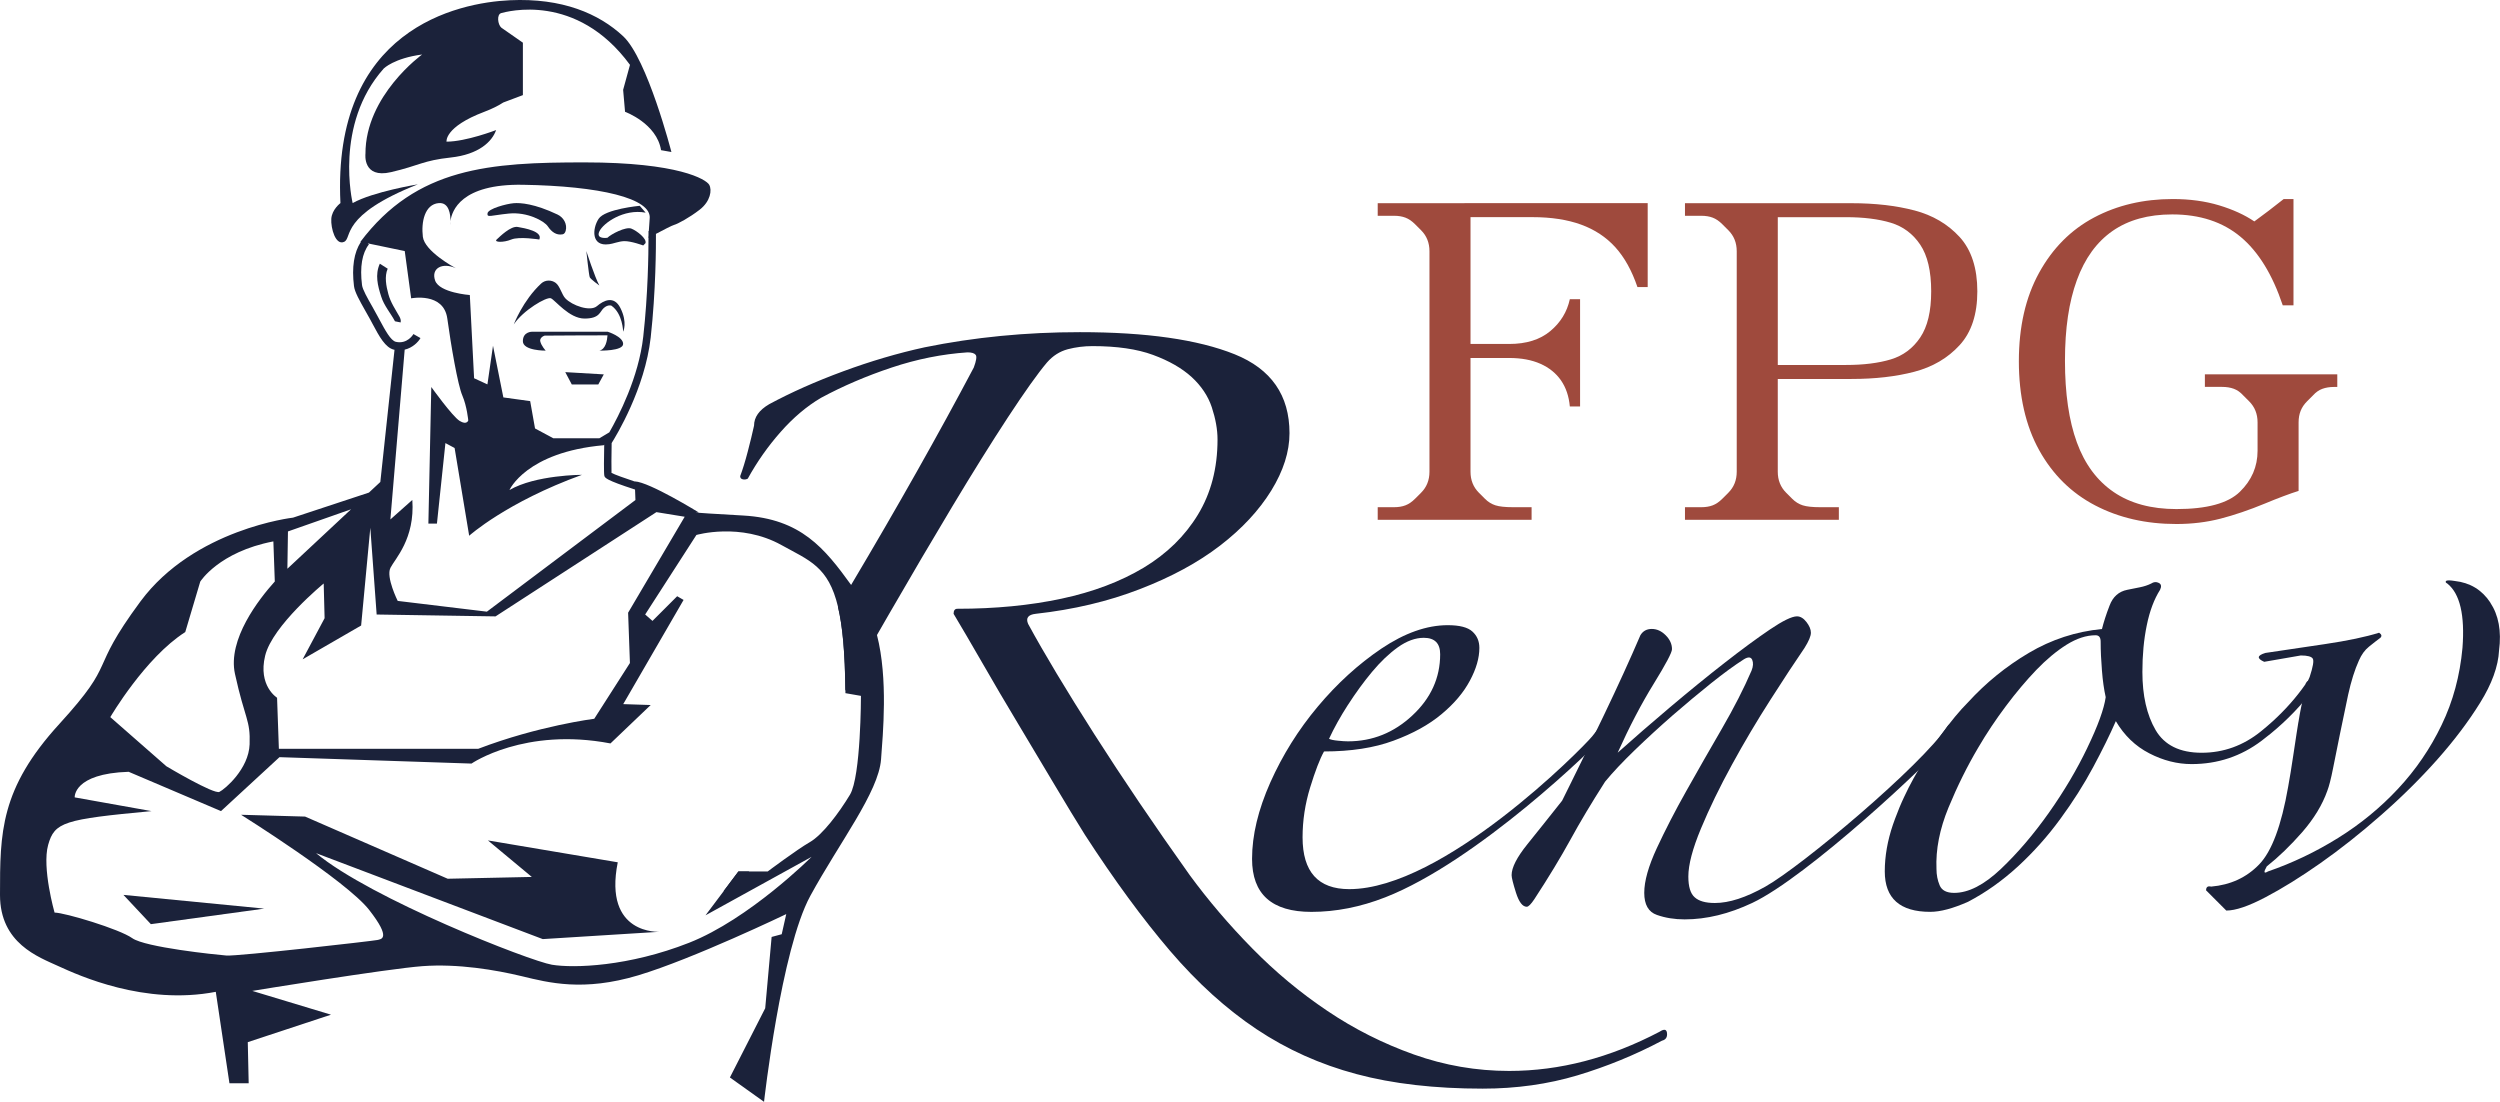
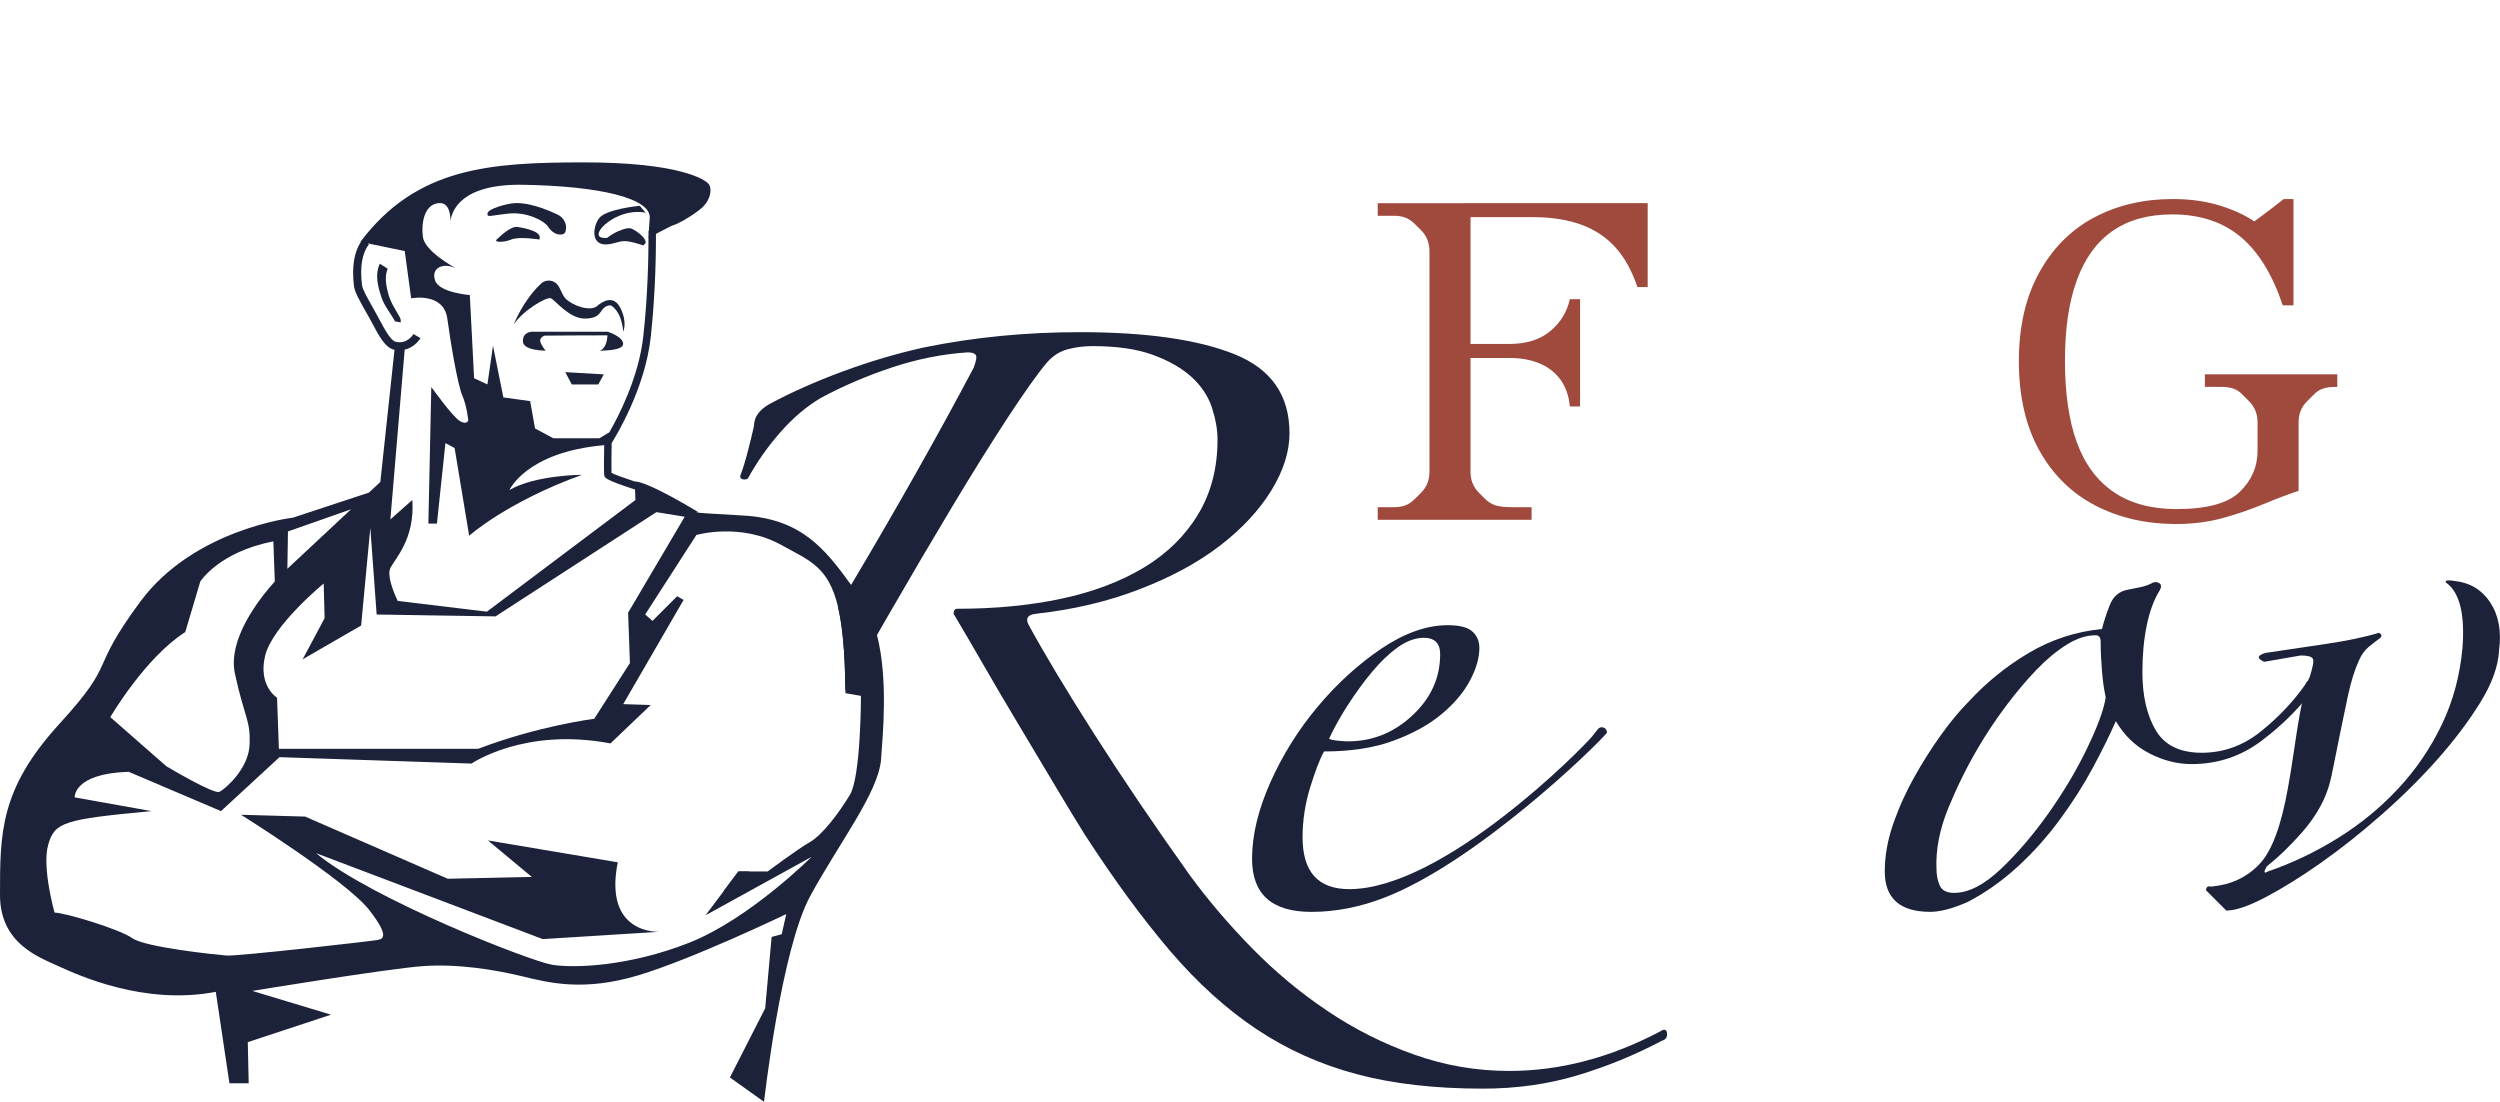
<svg xmlns="http://www.w3.org/2000/svg" id="Calque_1" data-name="Calque 1" viewBox="0 0 1134.47 500">
  <defs>
    <style>
      .cls-1 {
        fill: #9f4a3d;
      }

      .cls-2 {
        fill: #1b223a;
      }
    </style>
  </defs>
  <path class="cls-2" d="M753.08,468.2c-22.54,11.84-45.29,17.78-68.21,17.78-14.9,0-29.33-2.5-43.26-7.46-13.96-4.97-27.04-11.55-39.26-19.78-12.22-8.2-23.6-17.66-34.09-28.36-10.52-10.7-19.95-21.78-28.36-33.24-16.05-22.54-30.47-43.85-43.26-63.89-12.81-20.07-22.83-36.76-30.09-50.13-1.15-2.67,0-4.2,3.44-4.58,17.19-1.91,32.94-5.64,47.25-11.2,14.34-5.52,26.48-12.11,36.41-19.75,9.93-7.64,17.66-15.96,23.22-24.95,5.52-8.96,8.29-17.66,8.29-26.07,0-17.19-8.29-29.12-24.92-35.82-16.63-6.67-40.03-10.02-70.21-10.02-24.45,0-47.93,2.29-70.47,6.88-12.22,2.67-24.57,6.32-36.97,10.9-12.43,4.58-23.6,9.55-33.53,14.9-4.58,2.67-6.88,5.91-6.88,9.73-.76,3.44-1.7,7.38-2.85,11.75-1.15,4.41-2.29,8.11-3.44,11.17,0,.76.35,1.26,1.15,1.44.76.21,1.53.09,2.29-.29,4.2-7.64,9.17-14.69,14.9-21.19,5.73-6.49,11.84-11.67,18.34-15.49,9.93-5.35,20.63-9.93,32.09-13.75,11.46-3.82,22.92-6.11,34.38-6.88,1.91,0,3.14.38,3.73,1.15.56.76.26,2.67-.88,5.73-15.9,30.06-34.44,62.95-55.66,98.65-1.97,3.29-3.94,6.64-5.97,9.99,2.06,8.58,3.17,20.57,3.35,38.06,4.64-8.32,9.43-16.75,14.34-25.3,1.82-3.2,3.67-6.41,5.55-9.64,9.93-17.19,19.48-33.44,28.65-48.72,9.17-15.28,17.57-28.74,25.21-40.41,7.64-11.64,13.55-19.95,17.75-24.92,2.67-3.06,5.82-5.05,9.46-6.02,3.61-.94,7.35-1.41,11.17-1.41,11.08,0,20.25,1.32,27.51,4,7.26,2.67,13.08,6.02,17.49,10.02,4.38,4.03,7.46,8.61,9.17,13.75,1.7,5.17,2.59,10.05,2.59,14.63,0,12.99-2.97,24.33-8.9,34.09-5.91,9.73-14.14,17.75-24.63,24.07-10.52,6.29-22.92,10.99-37.26,14.05-14.31,3.06-30.06,4.58-47.25,4.58-1.15,0-1.73.76-1.73,2.29,3.44,5.73,7.73,13.08,12.9,22.04,5.14,8.99,10.61,18.25,16.34,27.8,5.73,9.55,11.26,18.84,16.6,27.8,5.35,8.99,9.93,16.52,13.75,22.63,13.37,20.63,26.27,38.2,38.67,52.72,12.43,14.52,25.51,26.36,39.26,35.53,13.75,9.17,28.86,15.96,45.29,20.34,16.43,4.41,35.53,6.61,57.3,6.61,15.28,0,29.59-2.03,42.96-6.02,13.37-4.03,26.18-9.26,38.41-15.75,1.53-.38,2.29-1.35,2.29-2.88,0-2.29-1.15-2.67-3.44-1.15ZM328.4,404.34v.03c1.73.21,3.47.44,5.2.79,1.15,0,1.91-.38,2.29-1.15,1.15-2.56,2.47-5.38,4.03-8.55h-4.85l-6.67,8.87Z" />
  <g>
    <path class="cls-2" d="M727.78,330.2c-.97-.38-1.82-.21-2.59.56-.85,1.12-1.73,2.23-2.67,3.38-4.66,5.68-67.6,69.34-110.24,69.34-14.14,0-21.19-7.85-21.19-23.51,0-7.64,1.15-15.19,3.44-22.63,2.29-7.46,4.38-12.9,6.29-16.34,12.22,0,22.72-1.62,31.53-4.88,8.79-3.23,16.05-7.23,21.78-12.02,5.73-4.76,10.02-9.84,12.87-15.19,2.88-5.35,4.32-10.31,4.32-14.9,0-3.06-1.06-5.52-3.17-7.43-2.09-1.91-5.82-2.88-11.17-2.88-9.55,0-19.57,3.56-30.09,10.61-10.49,7.08-20.13,15.87-28.92,26.36-8.82,10.52-15.96,21.98-21.51,34.38-5.52,12.43-8.29,23.98-8.29,34.68,0,16.05,8.96,24.07,26.92,24.07,11.08,0,22.25-2.2,33.53-6.61,41.48-16.2,95.18-68.03,100.6-74.69,0-1.15-.5-1.91-1.44-2.29ZM611.72,319.82c3.44-5.35,7.05-10.31,10.87-14.9,3.82-4.58,7.73-8.32,11.75-11.2,4-2.85,7.93-4.29,11.75-4.29,4.97,0,7.44,2.5,7.44,7.46,0,10.7-4.2,19.95-12.61,27.77-8.4,7.85-18.13,11.75-29.21,11.75-1.15,0-2.67-.09-4.58-.29-1.91-.18-3.26-.47-4.03-.85,2.29-4.97,5.17-10.11,8.61-15.46Z" />
-     <path class="cls-2" d="M887.18,328.73c-1.53-.56-2.67-.26-3.44.88-11.96,17.94-66.04,63.38-82.62,72.72-8.82,4.97-16.43,7.44-22.92,7.44-4.23,0-7.26-.85-9.17-2.59-1.94-1.7-2.88-4.85-2.88-9.43,0-5.35,1.91-12.61,5.73-21.78,3.82-9.17,8.49-18.81,14.05-28.95,5.52-10.11,11.37-19.95,17.49-29.5,6.11-9.55,11.26-17.4,15.46-23.51,1.91-3.06,2.88-5.35,2.88-6.88s-.68-3.14-2.03-4.88c-1.32-1.7-2.76-2.56-4.29-2.56-2.29,0-6.41,2-12.31,5.99-5.94,4.03-12.81,9.08-20.63,15.19-7.85,6.11-16.05,12.81-24.66,20.07-8.58,7.26-16.52,14.14-23.77,20.63,5.35-11.84,10.79-22.25,16.34-31.24,5.52-8.96,8.32-14.22,8.32-15.75,0-2.29-.97-4.41-2.88-6.32-1.91-1.91-4-2.85-6.29-2.85s-4.03.94-5.17,2.85c-4.58,10.7-10.11,22.83-16.6,36.38-3.06,6.35-6.05,12.52-8.99,18.57-2.2,4.53-4.38,8.96-6.55,13.31-1.12,2.29-2.26,4.55-3.38,6.82-5.73,7.26-10.99,13.84-15.75,19.75-4.79,5.94-7.17,10.61-7.17,14.05,0,1.15.68,3.82,2,8.02,1.35,4.2,2.97,6.32,4.88,6.32.76,0,1.91-1.15,3.44-3.44,6.49-9.93,11.93-18.93,16.34-26.95,4.38-8.02,9.64-16.81,15.75-26.36,3.44-4.2,7.93-8.96,13.46-14.31,5.55-5.35,11.28-10.61,17.19-15.78,5.94-5.14,11.75-10.02,17.49-14.61,5.73-4.58,10.7-8.2,14.9-10.87,1.91-1.15,3.14-1.06,3.73.26.56,1.35.47,2.97-.29,4.88-3.44,8.02-7.93,16.81-13.46,26.36-5.55,9.55-10.9,18.93-16.05,28.09-5.17,9.17-9.64,17.87-13.46,26.07-3.82,8.23-5.73,14.99-5.73,20.34s1.91,8.7,5.73,10.02c3.82,1.35,8.02,2.03,12.61,2.03,9.93,0,20.13-2.5,30.65-7.46,24.84-11.72,80.47-63.49,91.5-76.72,1.91-2.29,2.09-3.73.59-4.32Z" />
    <path class="cls-2" d="M1049.82,308.91c-1.73-.76-2.97-.18-3.73,1.73-4.11,5.88-9.02,11.43-14.75,16.66-1.68,1.53-3.44,3.03-5.29,4.53-8.02,6.49-17.02,9.76-26.95,9.76s-16.9-3.44-20.92-10.31c-4-6.88-5.99-15.66-5.99-26.36,0-7.64.65-14.72,2-21.22,1.32-6.49,3.35-11.84,6.02-16.05.73-1.53.56-2.59-.59-3.14-1.15-.59-2.29-.47-3.44.29-1.53.76-3.23,1.32-5.14,1.7-1.94.38-3.82.76-5.73,1.15-3.82.76-6.52,3.14-8.02,7.17-1.56,4-2.67,7.55-3.44,10.61-11.84,1.15-22.92,4.76-33.24,10.87-10.31,6.11-19.48,13.58-27.51,22.36-3.82,3.82-7.93,8.79-12.34,14.9-4.38,6.11-8.49,12.61-12.31,19.48-1.59,2.85-3.03,5.7-4.38,8.61-1.53,3.23-2.88,6.52-4.11,9.87-.32.88-.65,1.79-.97,2.7-2.47,7.26-3.7,14.34-3.7,21.22,0,12.22,6.88,18.34,20.63,18.34,4.58,0,10.31-1.53,17.19-4.58,8.02-4.2,15.55-9.55,22.63-16.05,7.05-6.49,13.46-13.66,19.19-21.51,5.73-7.82,10.7-15.63,14.9-23.48,4.2-7.82,7.64-14.81,10.31-20.92,3.82,6.49,8.87,11.37,15.19,14.61,6.29,3.26,12.7,4.88,19.19,4.88,11.84,0,22.45-3.53,31.8-10.61,1.41-1.06,2.76-2.15,4.11-3.23,7.61-6.23,14.14-13.08,19.69-20.54,1.5-1.53,1.41-2.67-.29-3.44ZM947.23,339.3c-4.76,9.93-10.58,19.75-17.46,29.5-6.88,9.73-14.14,18.25-21.78,25.51-7.67,7.26-14.72,10.87-21.22,10.87-3.44,0-5.64-1.15-6.58-3.44-.97-2.29-1.44-4.76-1.44-7.44-.38-8.79,1.44-18.07,5.44-27.8,4.03-9.76,8.52-18.81,13.49-27.21,3.79-6.49,8.02-12.81,12.61-18.93,4.58-6.11,9.17-11.55,13.75-16.34,4.58-4.76,9.17-8.58,13.75-11.46,4.58-2.85,8.96-4.29,13.17-4.29,1.53,0,2.29.97,2.29,2.88,0,4.2.21,8.58.59,13.17.35,4.58.94,8.61,1.7,12.05-.76,5.35-3.53,12.99-8.32,22.92Z" />
    <path class="cls-2" d="M1130.05,273.38c-3.82-5.73-9.17-8.96-16.05-9.73-2.29-.38-3.64-.38-4,0-.38.38-.21.76.56,1.15,5.73,4.58,8.02,14.31,6.88,29.21-1.15,12.61-4.29,24.27-9.46,34.97-5.14,10.7-11.73,20.34-19.75,28.92-8.02,8.61-17.1,16.05-27.24,22.36-10.11,6.29-20.72,11.37-31.8,15.19-1.91,1.15-2.09.38-.56-2.29,5.32-4.2,10.67-9.37,16.05-15.49,5.32-6.11,9.17-12.4,11.46-18.9.73-1.91,1.62-5.26,2.56-10.05.97-4.76,2.03-10.02,3.17-15.75,1.15-5.73,2.38-11.64,3.7-17.75,1.35-6.11,2.97-11.28,4.88-15.49,1.15-2.67,2.67-4.76,4.58-6.29,1.91-1.53,3.61-2.88,5.17-4.03.76-.76.56-1.53-.59-2.29-6.11,1.91-14.31,3.64-24.63,5.17-10.31,1.53-19.31,2.85-26.95,4-3.82,1.15-4,2.5-.56,4.03l16.6-2.88c3.06,0,4.88.5,5.44,1.44.59.97.09,3.73-1.41,8.32-.79,1.53-1.65,4.2-2.59,8.02-.91,3.61-1.73,7.61-2.44,12.08-.06.26-.12.53-.15.79-.26,1.59-.5,3.17-.76,4.79-.5,3.29-1.03,6.67-1.53,10.11-.76,5.17-1.53,9.84-2.29,14.05-3.06,17.57-7.43,29.33-13.17,35.24-5.73,5.94-13.02,9.29-21.78,10.05-1.53-.38-2.29.18-2.29,1.7l9.17,9.17c4.2,0,10.11-2,17.75-6.02,7.64-4,15.96-9.17,24.92-15.46,8.99-6.32,18.16-13.55,27.51-21.78,9.37-8.2,17.87-16.63,25.51-25.21,7.64-8.61,14.14-17.19,19.48-25.8,5.35-8.58,8.23-16.52,8.61-23.77,1.15-8.79-.21-16.05-4.03-21.78Z" />
  </g>
  <g>
    <path class="cls-1" d="M664.55,92.21h-39.36v5.71h7.41c1.97,0,3.7.28,5.18.85,1.48.56,2.93,1.55,4.34,2.96l2.75,2.75c2.54,2.54,3.81,5.71,3.81,9.52v100.08c0,3.81-1.27,6.98-3.81,9.52l-2.75,2.75c-1.41,1.41-2.86,2.4-4.34,2.96-1.48.57-3.21.85-5.18.85h-7.41v5.71h69.83v-5.71h-8.46c-3.53,0-6.17-.28-7.94-.85-1.76-.56-3.35-1.55-4.76-2.96l-2.75-2.75c-2.54-2.54-3.81-5.71-3.81-9.52v-51.63h17.56c5.5,0,10.23.88,14.18,2.64,3.95,1.76,7.05,4.27,9.31,7.51,2.25,3.25,3.6,7.19,4.02,11.85h4.65v-48.67h-4.65c-1.27,5.79-4.23,10.62-8.89,14.49-4.65,3.88-10.87,5.82-18.62,5.82h-17.56v-57.55h28.14c8.46,0,15.8,1.13,22.01,3.38,6.2,2.26,11.39,5.68,15.55,10.26,4.16,4.59,7.51,10.62,10.05,18.09h4.65v-38.09h-83.15Z" />
-     <path class="cls-1" d="M868.73,95.49c-8.33-2.19-17.85-3.28-28.57-3.28h-75.54v5.71h7.41c1.97,0,3.7.28,5.18.85,1.48.56,2.93,1.55,4.34,2.96l2.75,2.75c2.54,2.54,3.81,5.71,3.81,9.52v100.08c0,3.81-1.27,6.98-3.81,9.52l-2.75,2.75c-1.41,1.41-2.86,2.4-4.34,2.96-1.48.57-3.21.85-5.18.85h-7.41v5.71h69.83v-5.71h-8.46c-3.53,0-6.17-.28-7.94-.85-1.76-.56-3.35-1.55-4.76-2.96l-2.75-2.75c-2.54-2.54-3.81-5.71-3.81-9.52v-42.11h33.43c10.72,0,20.24-1.09,28.57-3.28,8.32-2.19,15.16-6.21,20.52-12.06,5.36-5.85,8.04-14,8.04-24.44s-2.68-18.8-8.04-24.65c-5.36-5.85-12.2-9.87-20.52-12.06ZM871.38,153.14c-3.31,4.94-7.76,8.25-13.33,9.94s-12.38,2.54-20.42,2.54h-30.89v-67.07h30.89c8.04,0,14.84.85,20.42,2.54,5.57,1.69,10.02,5.01,13.33,9.94,3.31,4.94,4.97,11.99,4.97,21.16s-1.66,16.01-4.97,20.95Z" />
    <path class="cls-1" d="M1000.55,169.86v5.71h7.83c1.97,0,3.74.28,5.29.85,1.55.57,2.96,1.55,4.23,2.96l2.75,2.75c2.54,2.54,3.81,5.71,3.81,9.52v12.91c0,7.19-2.68,13.4-8.04,18.62-5.36,5.22-14.95,7.83-28.78,7.83-11.42,0-20.91-2.57-28.46-7.72-7.55-5.15-13.12-12.66-16.72-22.53-3.6-9.87-5.4-22.22-5.4-37.03s1.8-26.73,5.4-36.6c3.6-9.87,8.99-17.31,16.19-22.32,7.19-5,16.22-7.51,27.09-7.51,12.55,0,22.88,3.39,31,10.16,8.11,6.77,14.49,17.14,19.15,31.1h4.87v-48.24h-4.44c-4.8,3.81-9.24,7.19-13.33,10.16-4.37-2.96-9.7-5.4-15.98-7.3s-13.3-2.86-21.05-2.86c-13.26,0-25.15,2.79-35.65,8.36-10.51,5.57-18.83,13.93-24.97,25.07-6.14,11.15-9.2,24.54-9.2,40.2s3.07,29.24,9.2,40.31c6.14,11.08,14.6,19.43,25.39,25.07,10.79,5.64,23.09,8.46,36.92,8.46,7.05,0,13.72-.81,19.99-2.43s13.01-3.91,20.21-6.88c2.68-1.13,5.43-2.22,8.25-3.28,2.82-1.06,5.15-1.87,6.98-2.43v-31.1c0-1.97.32-3.74.95-5.29.63-1.55,1.59-2.96,2.86-4.23l2.75-2.75c1.27-1.41,2.68-2.4,4.23-2.96,1.55-.56,3.31-.85,5.29-.85h1.48v-5.71h-60.09Z" />
  </g>
  <g>
    <path class="cls-2" d="M397.96,288.18c-1.59-6.26-3.91-11.99-7.29-16.63-1.5-2.09-2.97-4.11-4.44-6.11-12.02-16.63-22.78-30-48.93-31.5-29.33-1.65-20.19-1.38-20.19-1.38,0,0-22.42-13.84-29.06-14.11v.06c-4.61-1.53-9.11-3.14-10.55-3.91-.09-1.82-.03-7.9.06-13.55,2.09-3.32,15.11-24.69,17.72-47.9,2.35-21.16,2.41-41.7,2.38-47.02,3.12-1.65,7.32-3.85,8.26-4.08,1.53-.41,6.79-3.17,11.61-6.91,4.85-3.76,5.67-8.9,4.29-11.31-1.38-2.38-13.72-10.14-56.57-10.14s-76.17,2.15-101.71,36.06l.21.03c-3.12,4.76-4.17,11.49-3.12,20.01.32,2.73,2.56,6.64,5.11,11.17.76,1.35,1.56,2.73,2.29,4.08l.97,1.82c3.14,5.88,5.85,10.93,9.82,11.84h.21l-6.44,60.01-5.17,4.82-34.44,11.37s-44.87,5.11-69.24,38.03c-24.33,32.91-9.82,26.01-36.76,55.54C0,357.97,0,377.9,0,406.11c0,21.98,17.43,28.15,26.54,32.33,9.14,4.17,39.03,17.87,71.38,11.64l6.2,41.49h8.73l-.41-18.66,37.76-12.46-35.71-10.79s61.01-10.02,77.17-11.23c16.19-1.2,33.21,1.7,45.23,4.58,12.05,2.91,27.8,7.05,52.69-.41,24.89-7.46,67.21-27.8,67.21-27.8l-2.06,9.14-4.58,1.23-2.91,32.36-16.02,31.41,15.49,11.05s7.73-69.15,21.01-93.48c13.28-24.33,30.97-47.02,32.09-61.95.82-11.37,3.26-36.5-1.85-56.39ZM199.1,92.17c4.73-.44,5.35,5.23,5.32,8.17.59-4.61,4.7-16.96,32.85-16.49,34.56.56,58.77,6.05,57.54,15.46l-.38,5.52h-.15v1.91l-.09,1.23s.06-.03.09-.03c0,7.14-.23,25.71-2.38,44.82-2.06,18.51-11.26,36.23-15.4,43.43l-4.53,2.7h-20.86l-8.32-4.47-2.2-12.4-12.17-1.68-4.7-23.45-2.53,17.54-6.05-2.79-1.94-37.76s-13.81-1-15.75-6.58c-1.94-5.58,3.29-8.35,9.37-5.61-.85-.44-14.11-7.7-14.93-14.22-.82-6.76.85-14.75,7.2-15.31ZM177.15,257.73c2.09-4.17,11.2-13.17,9.96-30.86l-9.96,8.85,6.49-77.05c3.64-.85,6.17-3.5,7.17-5.26l-3.2-1.82c-.09.21-2.79,4.7-7.96,3.53-2.35-.53-4.91-5.35-7.41-9.99l-1-1.85c-.73-1.38-1.53-2.76-2.29-4.14-2.17-3.82-4.44-7.79-4.67-9.79-1.03-8.26.03-14.46,3.14-18.48l-.56-.44,16.81,3.5,2.91,21.45s14.72-2.91,16.4,9.14c1.65,12.02,4.76,30.27,6.85,35.03,2.06,4.79,2.67,11.23,2.67,11.23,0,0-.62,2.26-3.94.21-3.32-2.09-12.84-15.37-12.84-15.37l-1.32,61.98h3.88l3.85-36.53,4.17,2.23,6.61,39.82s16.9-15.22,51.19-27.65c0,0-21.04,0-32.91,6.91,0,0,7.55-17.22,42.79-20.34l.21-.26c-.12,5.32-.21,13.05.06,14.11.24.91.53,1.94,13.93,6.26l.18,4.76-67.41,50.66-40.47-4.88s-5.38-10.79-3.32-14.93ZM168.04,239.45l2.88,39.41,53.95.85,73-47.31,12.84,2.09-25.68,43.55.82,22.83-16.19,25.3s-25.3,3.17-52.69,13.64h-90.42l-.82-23.19s-8.73-5.38-5.41-19.07c3.32-13.69,26.57-32.77,26.57-32.77l.41,15.75-9.96,18.66,26.54-15.34,4.17-44.4ZM130.68,241.16l28.62-10.05-28.89,26.98.26-16.93ZM84.06,286.84l6.81-22.91s8.43-13.49,33.18-18.25l.65,18.19c-7.17,7.96-21.51,26.27-18.07,41.96,4.55,20.75,7.05,20.75,6.64,31.94-.41,11.2-11.2,20.34-13.69,21.57-2.5,1.26-24.07-11.61-24.07-11.61l-25.46-22.31s15.77-26.99,34.02-38.6ZM385.71,360.62c-5,8.29-12.46,18.25-18.28,21.57-5.79,3.32-19.07,13.28-19.07,13.28h-13.28l-6.67,8.87v.03l-8.26,10.99,48.14-26.54s-28.21,28.21-55.6,39c-27.39,10.79-52.28,11.61-62.24,9.96-9.96-1.68-82.14-29.89-107.03-50.63l102.88,39,53.1-3.32s-25.71,1.68-19.07-31.53l-58.92-9.93,19.92,16.57-38.17.82-64.71-28.21-29.06-.82s47.72,29.89,58.1,43.14c10.37,13.28,5.38,13.28,3.73,13.69-1.68.41-63.48,7.46-68.47,7.05-4.97-.41-36.91-3.73-42.73-7.88-5.79-4.14-30.68-11.61-35.26-11.61,0,0-5.79-20.34-2.91-30.71,2.91-10.37,7.05-11.61,46.9-15.34l-34.85-6.23s-.82-10.79,24.48-11.61l41.91,17.84,26.54-24.48,87.13,2.91s24.07-16.6,63.06-9.14l18.25-17.43-12.46-.41,27.39-47.28-2.91-1.68-11.2,11.2-3.32-2.91,23.25-36.09s19.92-5.79,38.59,4.58c12.64,7.02,21.31,9.67,25.68,28.06,2.06,8.58,3.17,20.57,3.35,38.06v1.09l7.05,1.23s0,36.5-4.97,44.82Z" />
-     <polygon class="cls-2" points="68.45 419.37 56.01 406.09 119.9 412.32 68.45 419.37" />
    <polygon class="cls-2" points="271.5 174.46 259.47 174.46 256.51 168.87 273.99 169.89 271.5 174.46" />
    <path class="cls-2" d="M271.98,159.1c2.9-.62,3.54-4.71,3.7-6.93-.83-.05-28.53.13-28.53.13-1.48.49-2.19,1.62-2,2.52.46,2.14,2.49,4.29,2.49,4.29,0,0-10.37.13-10.37-4.29,0-4.42,4.29-4.29,4.29-4.29h34.21s7,2.21,7,5.53c0,3.32-10.79,3.04-10.79,3.04Z" />
    <path class="cls-2" d="M277.38,138.67s-1.52-.55-3.39,1.11c-1.87,1.66-1.78,4.78-8.74,4.78s-13.32-8.37-15.25-9.2-12.72,5.53-16.87,11.89c0,0,4.15-10.92,12.45-18.6,1.83-1.7,4.67-1.76,6.64-.24,1.88,1.46,2.73,5.27,4.29,6.94,3.11,3.32,11.32,6.18,14.37,3.57,3.04-2.61,7.74-4.95,10.65.85,3.35,6.69,1.24,10.75,1.24,10.75,0,0-.14-8.26-5.39-11.86Z" />
-     <path class="cls-2" d="M267.6,125.74c-.38-.95-1.53-11.82-1.53-11.82,0,0,3.81,11.82,5.91,15.64,0,0-4-2.86-4.39-3.81Z" />
    <path class="cls-2" d="M234.93,102.99c3.17.55,11.47,2.01,9.81,5.7,0,0-9.13-1.49-12.72,0-3.6,1.49-8.02,1.28-6.64,0s6.38-6.26,9.55-5.7Z" />
    <path class="cls-2" d="M255.25,106.34c-2.77.52-4.98-1.11-6.64-3.61-1.66-2.5-9.4-6.65-17.7-5.82-8.3.83-9.96,2-9.68-.11.28-2.1,8.57-4.32,11.89-4.59,3-.25,9.43.18,19.91,5.16,2.75,1.31,4.46,4.38,3.68,7.32-.23.86-.67,1.51-1.46,1.66Z" />
    <path class="cls-2" d="M276.33,110.82h0c-8.11,1.16-7.6-7.07-4.69-11.52,2.91-4.46,18.67-5.91,18.67-5.91l2.67,3.11c-9.98-1.87-19.27,4.77-21,8.51-1.73,3.73,3.65,2.89,3.65,2.89,1.67-1.64,8.34-5.16,10.87-4.16,2.53,1,7.12,4.57,6.41,6.62l-1.02,1.03s-5.55-2.07-8.72-1.96c-2.38.08-5.15,1.25-6.84,1.41Z" />
    <path class="cls-2" d="M204.36,102.03s-.06-.65.07-1.7c0,1.01-.07,1.7-.07,1.7Z" />
-     <path class="cls-2" d="M283.64,50.73l-.87-9.96,3.11-11.34c-24.34-33.19-56.15-24.06-58.37-23.51s-1.65,5.26,0,6.64l9.77,6.81v23.79s-8.9,3.35-8.9,3.35c-2.24,1.46-5.04,2.87-8.6,4.22-18.25,6.91-17.15,13.55-17.15,13.55,8.85,0,22.5-5.26,22.5-5.26-1.84,5.26-7.84,11.06-20.56,12.45-12.72,1.38-14.11,3.6-27.11,6.64-13,3.04-11.62-8.3-11.62-8.3-.07-26.51,25.72-45.08,25.72-45.08-12.72,1.66-17.42,6.36-17.42,6.36-22.68,25.45-14.11,61.06-14.11,61.06,9.26-5.17,29.59-8.51,29.59-8.51-35.68,14.11-29.59,24.34-33.47,26.1-3.87,1.76-6.08-6.18-5.81-10.44.28-4.26,4.15-7.14,4.15-7.14C150.62,13.26,207.6,1.22,231.39.11c23.79-1.11,40.38,6.08,51.38,16.32,11,10.23,21.91,52.55,21.91,52.55l-4.7-.83c-1.94-12.17-16.34-17.42-16.34-17.42Z" />
    <path class="cls-2" d="M179.24,145.81c-1.9-3.59-5-7.13-6.26-11.25-1.56-4.83-2.88-9.92-.62-14.9,0,0,3.57,2.27,3.57,2.27-1.53,3.55-.69,7.86.31,11.55,1.02,3.77,3.2,6.95,5.12,10.35.26.59.66,1.32.46,2.49,0,0-2.58-.52-2.58-.52Z" />
  </g>
</svg>